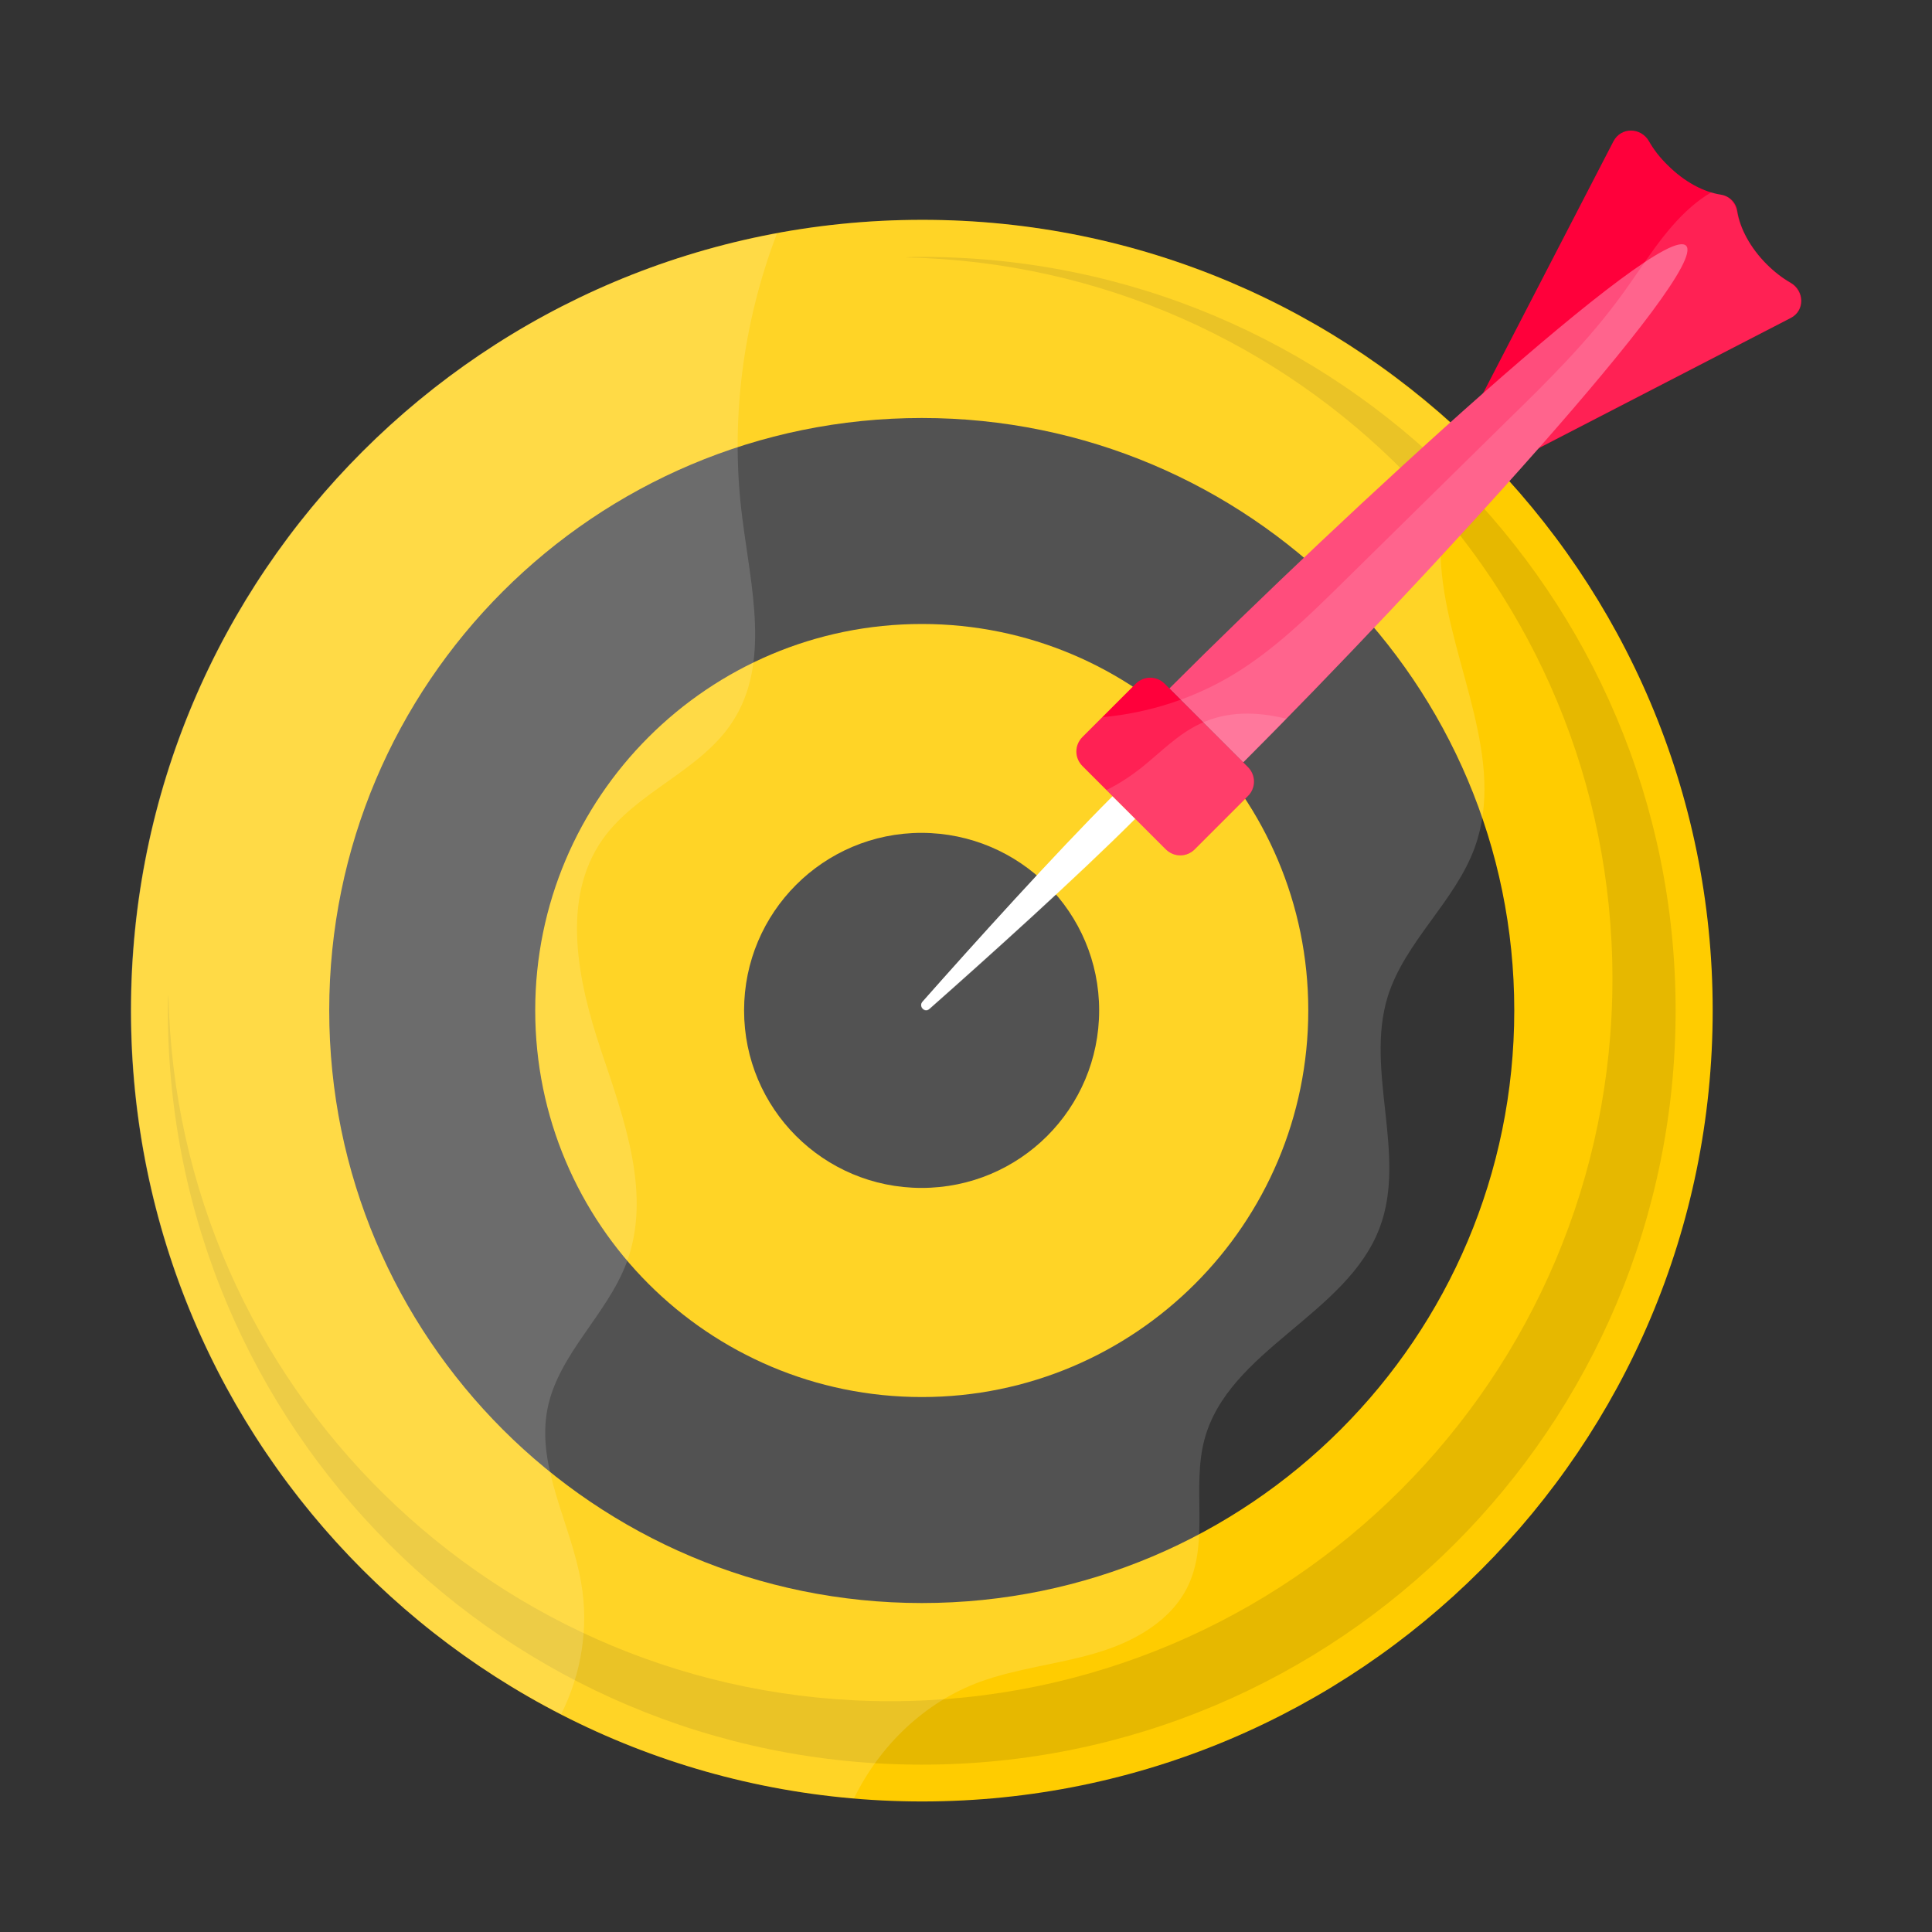
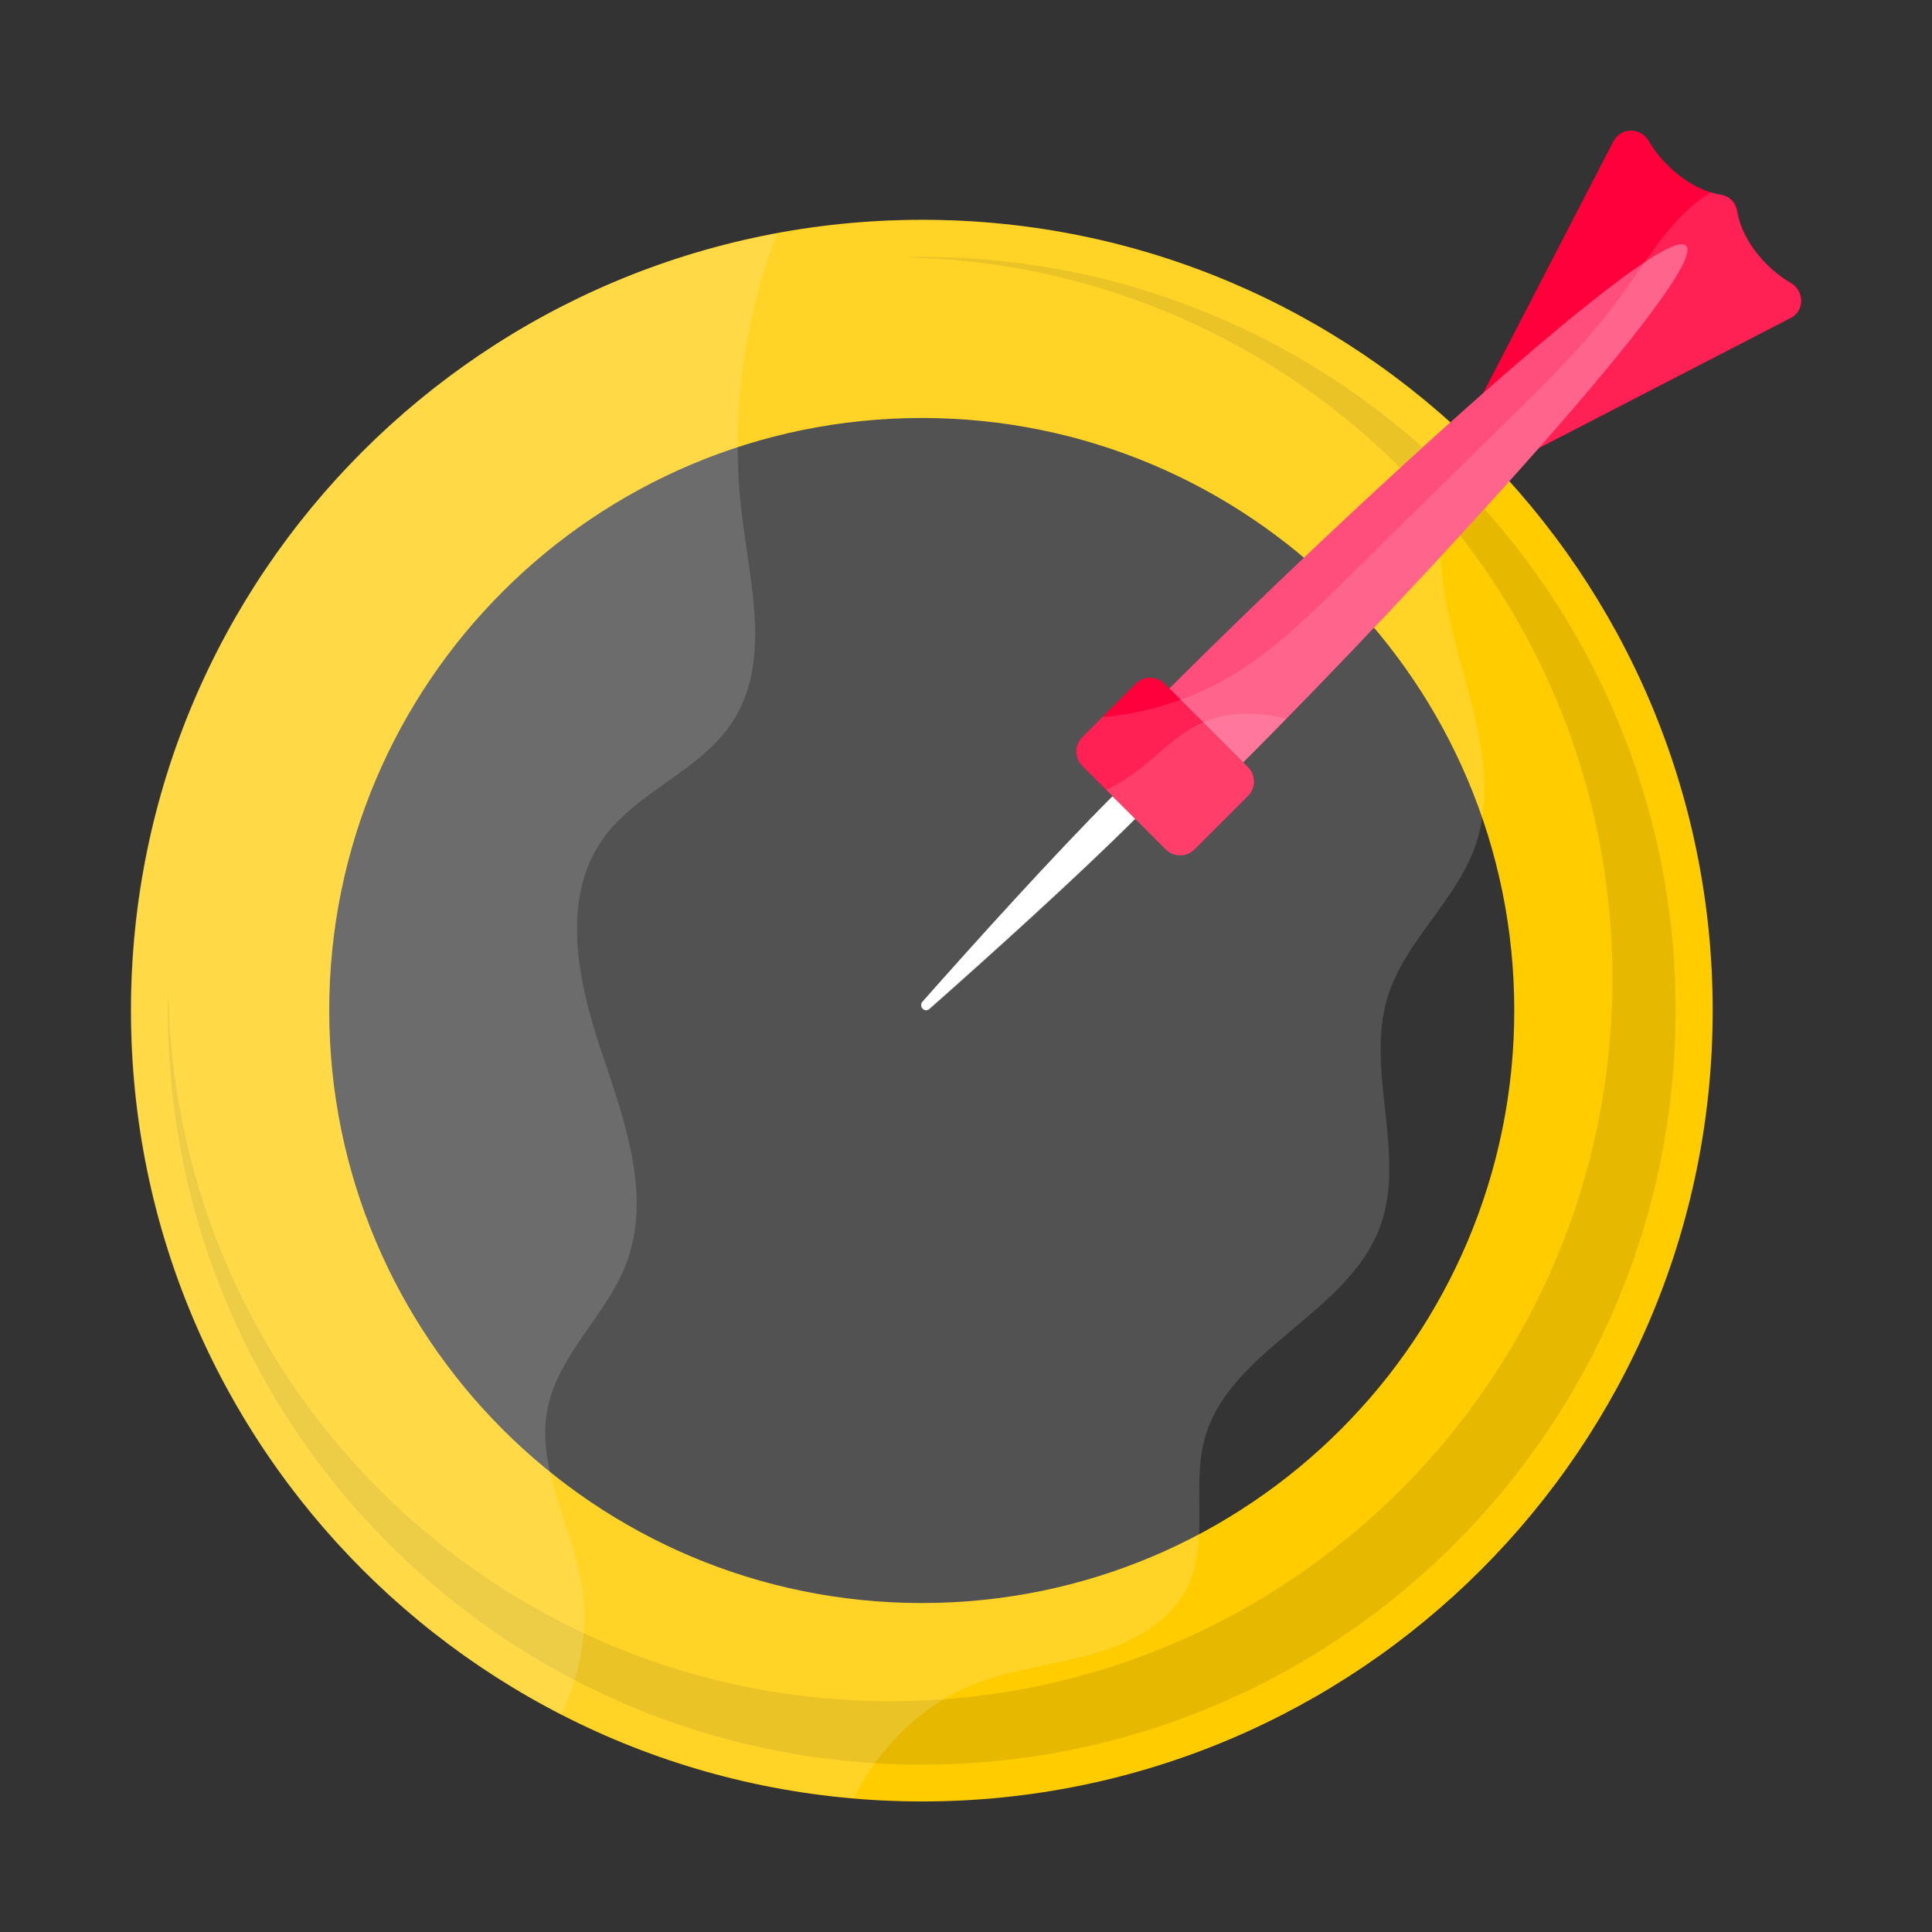
<svg xmlns="http://www.w3.org/2000/svg" id="Layer_1" enable-background="new 0 0 74 74" height="512" viewBox="0 0 74 74" width="512">
  <rect x="0" y="0" width="74" height="74" fill="#333333" stroke="none" />
  <g>
    <path d="m65.6 38.7c0 16.74-13.57 30.3-30.28 30.3-16.74 0-30.3-13.56-30.3-30.3 0-16.72 13.56-30.28 30.3-30.28 16.71-.01 30.28 13.56 30.28 30.28z" fill="#fc0" />
    <path d="m64.18 38.7c0 15.96-12.93 28.89-28.87 28.89-15.95 0-28.88-12.93-28.88-28.89 0-.21 0-.41.02-.62.3 15.02 12.56 27.08 27.65 27.08 15.27 0 27.66-12.38 27.66-27.67 0-15.07-12.07-27.33-27.07-27.63.21-.02.41-.02.62-.02 15.94 0 28.87 12.92 28.87 28.86z" opacity=".1" />
    <path d="m58 38.7c0 12.54-10.16 22.7-22.69 22.7-12.54 0-22.7-10.16-22.7-22.7 0-12.53 10.16-22.69 22.7-22.69 12.53 0 22.69 10.16 22.69 22.69z" fill="#343434" />
-     <path d="m50.11 38.7c0 8.18-6.63 14.81-14.8 14.81-8.18 0-14.81-6.63-14.81-14.81 0-8.17 6.63-14.8 14.81-14.8 8.17 0 14.8 6.63 14.8 14.8z" fill="#fc0" />
    <path d="m42.1 38.7c0 3.76-3.04 6.8-6.8 6.8s-6.8-3.04-6.8-6.8c0-3.75 3.04-6.8 6.8-6.8 3.76.01 6.8 3.05 6.8 6.8z" fill="#343434" />
    <path d="m53.15 38.18c-.87 2.84.74 6.05-.3 8.83-1.25 3.35-5.81 4.69-6.72 8.14-.48 1.81.18 3.86-.61 5.56-.64 1.38-2.11 2.19-3.56 2.61-1.46.43-3 .58-4.43 1.1-2.12.78-3.83 2.44-4.82 4.46-15.52-1.31-27.7-14.32-27.7-30.18 0-16.72 13.56-30.28 30.3-30.28 8.03 0 15.33 3.13 20.75 8.25-.72 1.68-1.02 3.53-.83 5.35.38 3.53 2.46 7.09 1.26 10.43-.75 2.08-2.68 3.61-3.34 5.73z" fill="#fff" opacity=".15" />
    <path d="m28.43 19.82c.33 2.65 1.09 5.58-.37 7.82-1.22 1.89-3.68 2.67-4.98 4.51-1.61 2.29-.95 5.43-.06 8.08s1.96 5.54.97 8.16c-.76 1.99-2.61 3.49-3.02 5.57-.44 2.24.91 4.41 1.29 6.67.3 1.7.01 3.49-.77 5.03-9.79-5.01-16.48-15.2-16.48-26.96 0-14.83 10.66-27.17 24.75-29.76-1.32 3.45-1.8 7.22-1.33 10.88z" fill="#fff" opacity=".15" />
    <g>
      <g>
        <path d="m61.8 5.41c.29-.55 1.05-.54 1.36 0 .18.32.42.63.72.92.64.64 1.38 1.03 2.05 1.13.31.05.56.29.61.61.1.67.5 1.42 1.13 2.05.29.29.6.53.92.71.53.31.55 1.07 0 1.35l-14.05 7.26z" fill="#ff003b" />
        <path d="m44.79 26.37c6.67-6.67 18.85-17.9 19.79-16.96.93.93-10.29 13.12-16.96 19.79z" fill="#ff4d7c" />
        <path d="m43.48 31.36c-2.21 2.21-5.64 5.3-7.88 7.28-.18.16-.42-.09-.27-.27 1.98-2.24 5.07-5.66 7.28-7.87z" fill="#fff" />
        <path d="m41.46 29.34 3.19 3.19c.31.31.8.31 1.11 0l2.04-2.04c.31-.31.31-.8 0-1.11l-3.19-3.19c-.31-.31-.8-.31-1.11 0l-2.04 2.04c-.31.31-.31.8 0 1.11z" fill="#ff003b" />
      </g>
      <g opacity=".13">
        <path d="m57.7 16.14c1.57-1.53 3.14-3.08 4.43-4.86.84-1.15 1.57-2.42 2.65-3.36.23-.2.49-.39.76-.55.13.04.27.07.39.09.32.06.54.33.6.65.12.66.51 1.39 1.13 2.01.29.29.6.53.92.72.53.31.54 1.07 0 1.34l-9.63 4.97-.01.01c-3.52 4-7.99 8.7-11.33 12.04l.18.18c.31.31.31.81 0 1.11l-2.04 2.04c-.31.31-.81.31-1.11 0l-1.16-1.16c-2.22 2.22-5.65 5.31-7.89 7.29-.18.16-.42-.09-.27-.27 1.98-2.23 5.08-5.67 7.3-7.89l-1.16-1.16c-.31-.31-.31-.81 0-1.11l.76-.76c1.78-.16 3.51-.72 5.03-1.64 1.55-.94 2.86-2.22 4.15-3.49 2.1-2.07 4.2-4.13 6.3-6.2z" fill="#fff" />
      </g>
      <g opacity=".13">
        <path d="m42.38 30.26c.47-.23.91-.52 1.32-.84.74-.59 1.41-1.3 2.27-1.7 1.03-.49 2.17-.47 3.3-.19-.57.59-1.12 1.14-1.65 1.67l.18.18c.31.31.31.81 0 1.11l-2.04 2.04c-.31.31-.81.31-1.11 0l-1.16-1.16c-2.22 2.22-5.65 5.31-7.89 7.29-.18.16-.42-.09-.27-.27 1.98-2.23 5.08-5.67 7.3-7.89z" fill="#fff" />
      </g>
    </g>
  </g>
</svg>